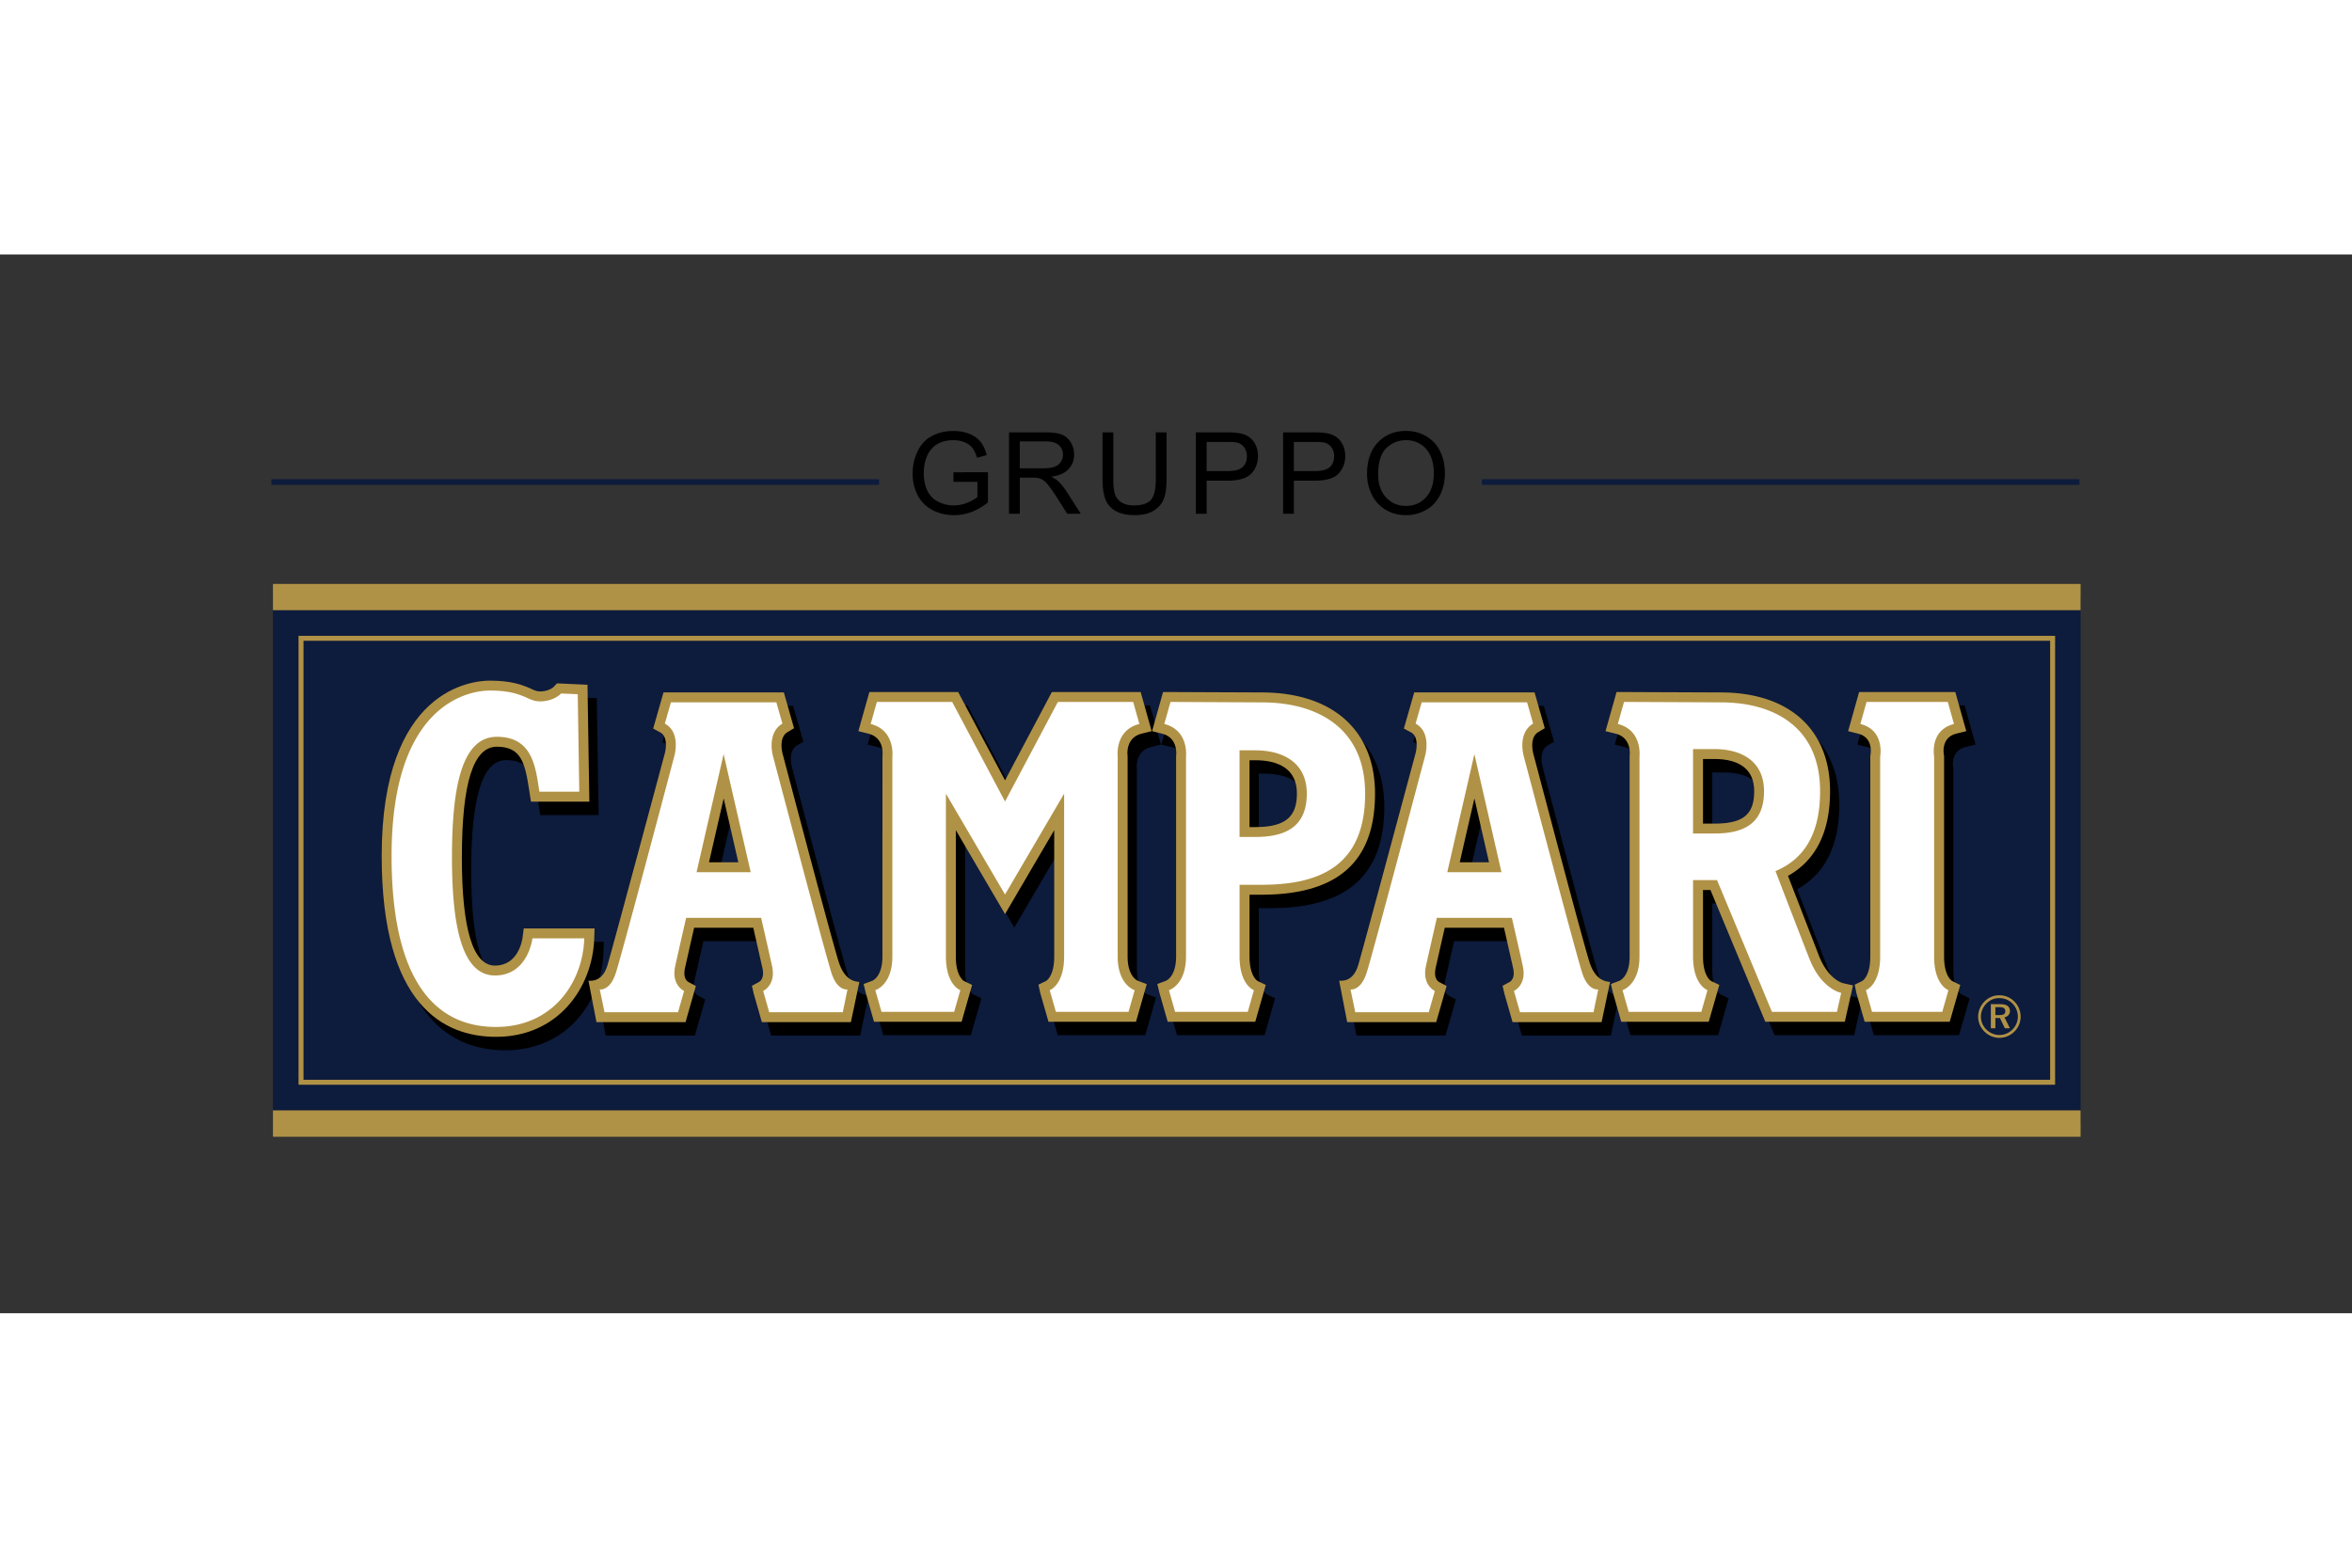
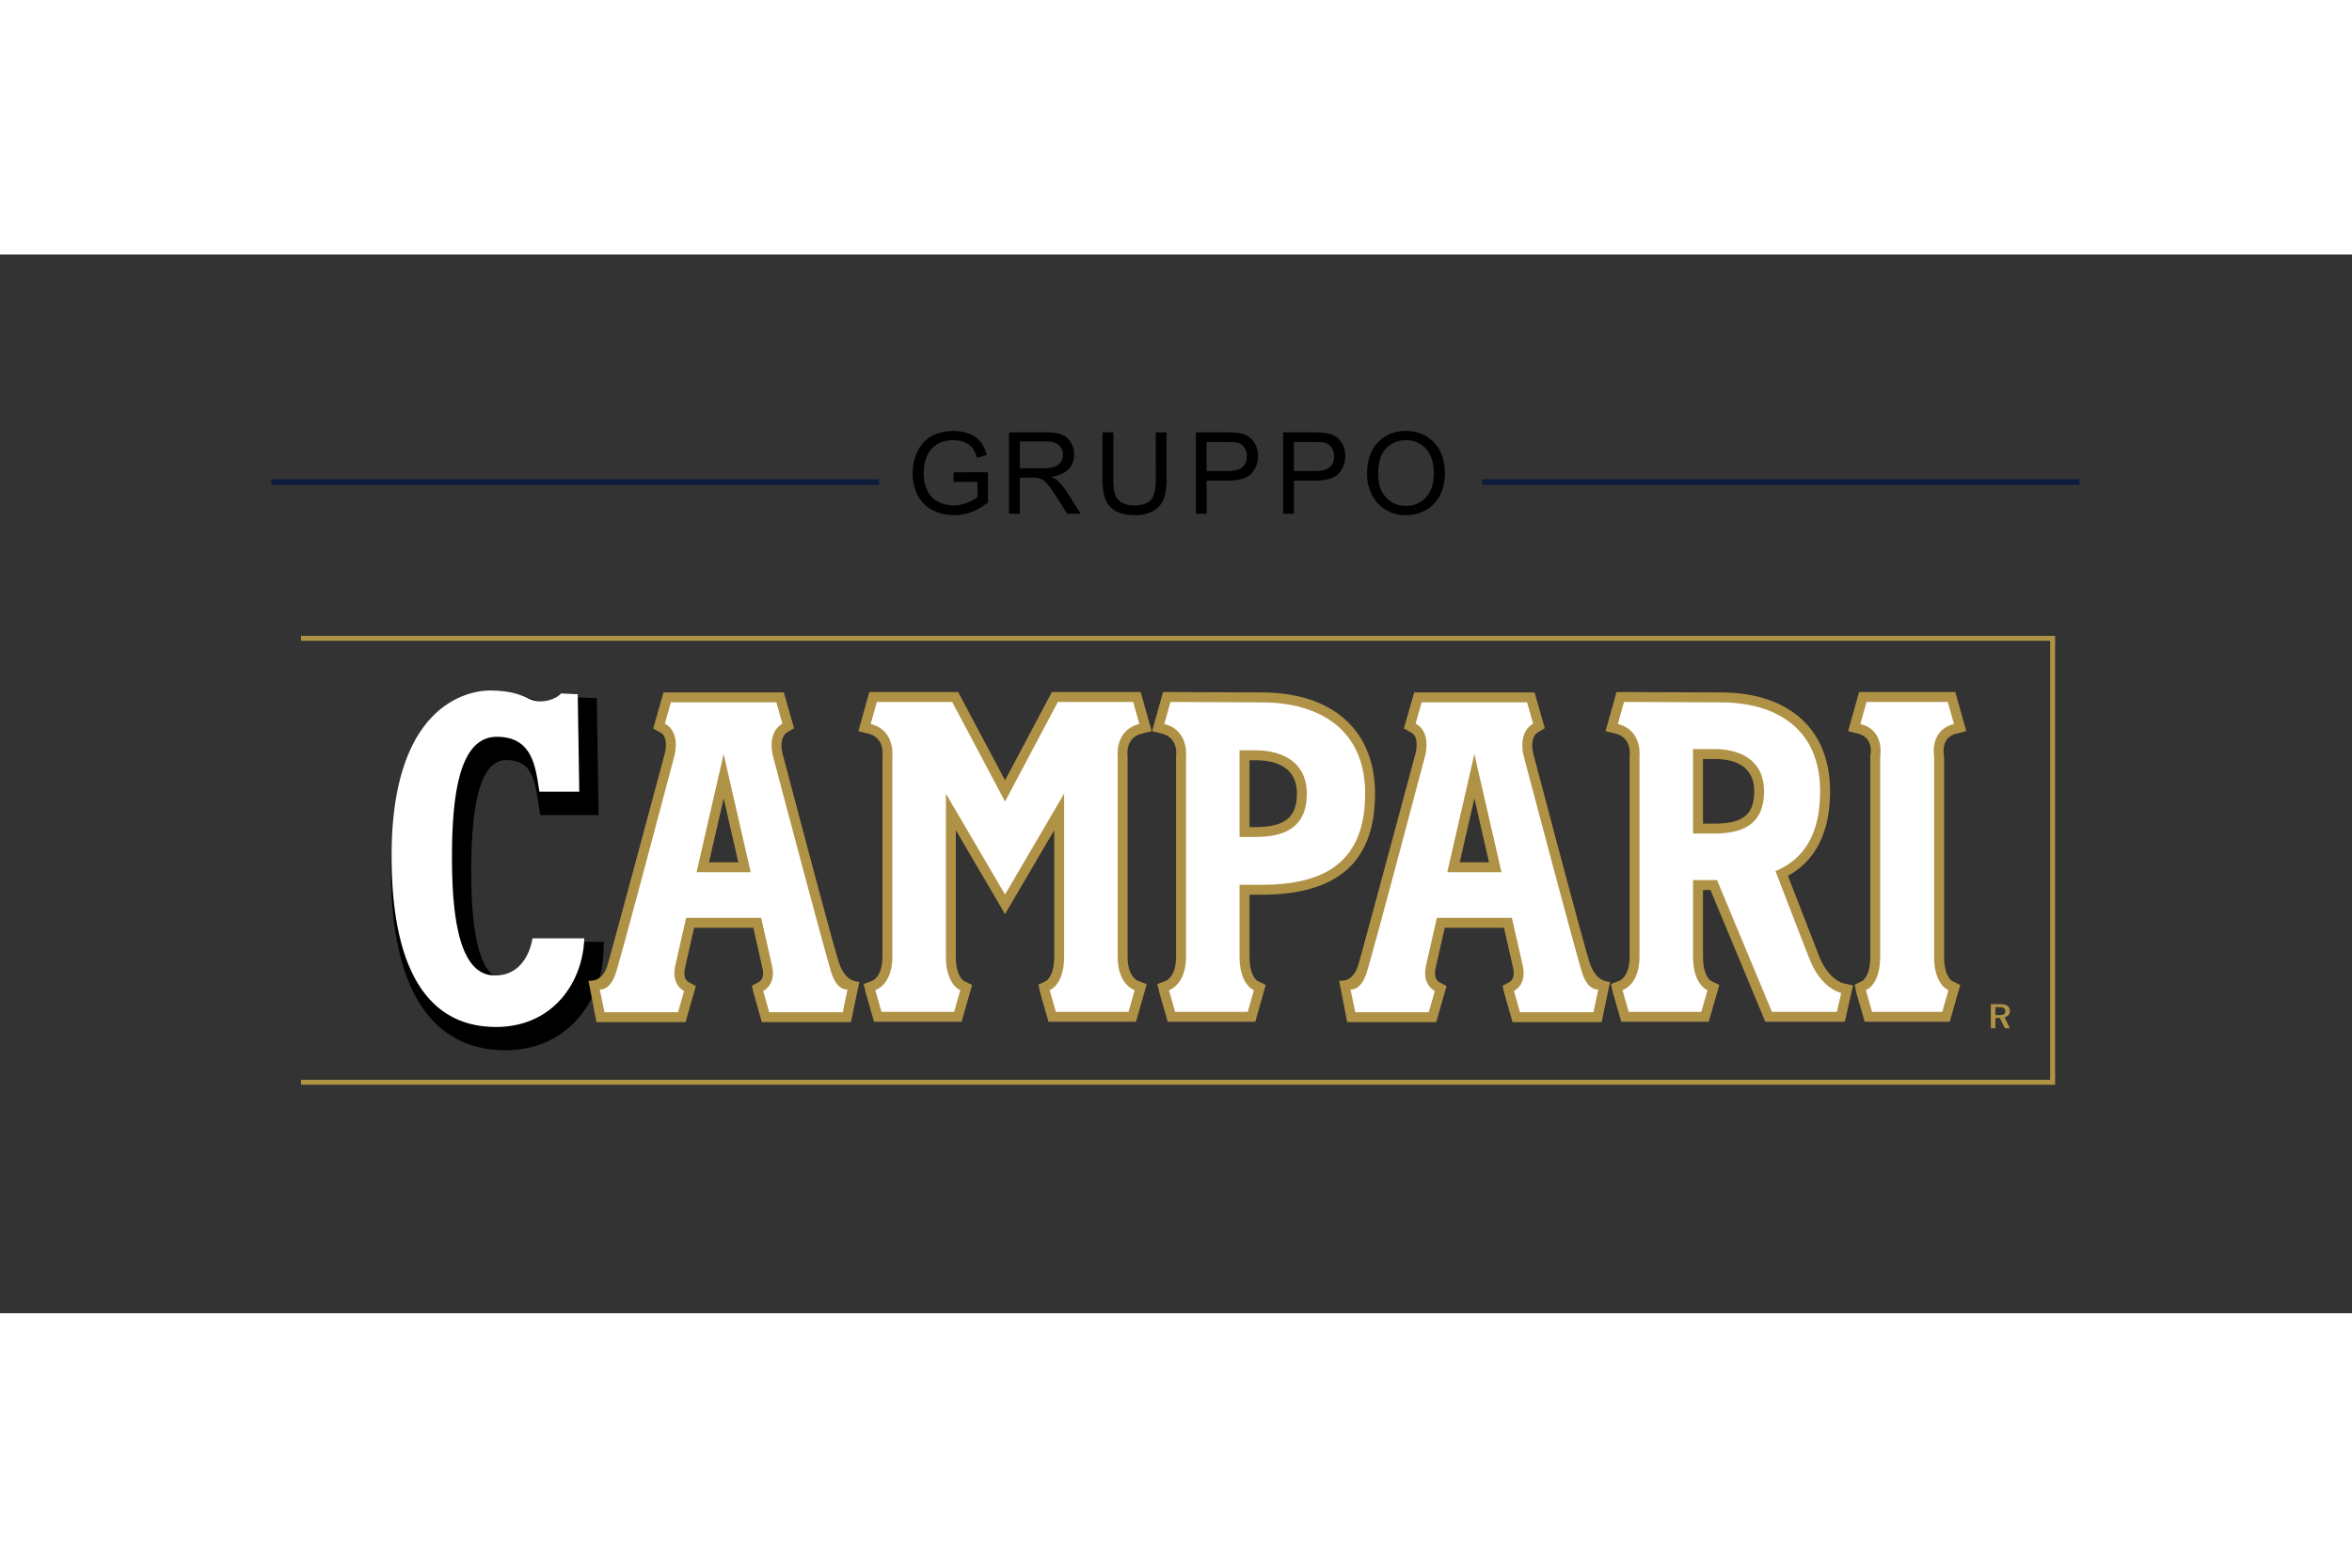
<svg xmlns="http://www.w3.org/2000/svg" height="800" width="1200" version="1.0" viewBox="-18.611 -12.104 161.299 72.624">
  <rect x="-18.611" y="-12.104" width="161.299" height="72.624" fill="#333333" stroke="none" />
-   <path d="M.107 11.456h123.969v35.99H.107z" fill="#0d1b3c" />
-   <path d="M.107 48.416h123.969v-1.812H.107zm0-36.119h123.969v-1.801H.107z" fill="#b09246" />
-   <path d="M2.033 44.677h120.124V14.225H2.033z" fill="none" stroke="#b09246" stroke-width=".34" />
+   <path d="M2.033 44.677h120.124V14.225H2.033" fill="none" stroke="#b09246" stroke-width=".34" />
  <path d="M22.801 35.046h-4.86l-.072.598c-.026.2-.29 1.949-1.901 1.949-1.504 0-2.265-2.494-2.265-7.412 0-5.116.784-7.603 2.397-7.603 1.671 0 1.926 1.114 2.206 2.928l.131.844h4.005l-.126-8.016-2.091-.099-.229.244c-.009.007-.215.221-.685.296-.389.062-.611-.045-.846-.159l-.261-.113-.086-.035c-.351-.135-1.08-.419-2.495-.419-1.24 0-7.421.579-7.421 12.024 0 10.256 4.268 12.41 7.845 12.41 4.266 0 6.615-3.388 6.73-6.734l.025-.703" />
-   <path d="M39.58 37.446c-.416-1.208-3.849-14.256-3.886-14.394-.007-.024-.296-1.09.343-1.474l.445-.266-.7-2.454h-8.254l-.706 2.48.48.256c.623.335.321 1.434.318 1.444-.04.151-3.565 13.287-3.928 14.516-.318 1.077-.99 1.095-1.31 1.077l.55 2.841h6.11l.706-2.476-.507-.274c-.054-.029-.282-.176-.282-.611 0-.095.013-.206.039-.334 0 0 .46-2.034.63-2.779h4.06c.168.745.627 2.779.627 2.779.026.128.037.239.037.334 0 .435-.226.583-.281.611l-.481.26.125.536.556 1.954h6.109l.58-2.754c-.282-.035-.973-.087-1.379-1.274zm-8.93-6.938c.185-.806.545-2.37 1.005-4.383.461 2.013.819 3.576 1.002 4.383H30.65m84.698 6.465V23.196l-.01-.064c-.031-.198-.154-1.198.859-1.45l.675-.169-.752-2.681H109.52l-.755 2.681.681.169c1.009.253.885 1.252.855 1.45l-.007.058-.003.065v13.719c0 1.387-.559 1.676-.562 1.681l-.509.25.11.562.569 1.98h5.838l.725-2.522-.554-.27c-.003-.005-.56-.294-.56-1.681m-55.02-15.291l.679-.169-.755-2.681h-6.088s-2.379 4.484-3.216 6.056c-.833-1.573-3.212-6.056-3.212-6.056h-6.09l-.752 2.681.679.169c1.045.263.998 1.292.976 1.496l-.004.035v13.76c0 1.384-.674 1.653-.703 1.663l-.586.221.146.61.565 1.98h6.006l.721-2.526-.552-.269c-.005-.003-.565-.291-.565-1.679v-8.669a56391.604 56391.604 0 013.371 5.758s2.176-3.715 3.374-5.756v8.668c0 1.387-.559 1.676-.566 1.679l-.507.253.113.562.566 1.98H59.93l.74-2.58-.611-.231c-.028-.01-.703-.279-.703-1.663v-13.755l-.005-.04c-.019-.204-.072-1.234.976-1.496m7.386 15.291V32.732h.823c5.242 0 7.785-2.268 7.785-6.938 0-4.343-2.913-6.936-7.785-6.936h.001l-6.754-.029-.142.497-.609 2.186.674.169c1.051.263 1.001 1.292.976 1.496l-.001.035v13.76c0 1.384-.67 1.653-.704 1.663l-.586.221.144.61.571 1.98h6.006l.718-2.526-.554-.269c-.004-.003-.562-.291-.562-1.679zm0-13.467h.379c1.309 0 2.874.4 2.874 2.294 0 1.63-.834 2.295-2.874 2.295h-.379v-4.589m39.039 13.377s-1.75-4.515-2.11-5.446c1.91-1.061 2.882-3.004 2.882-5.801 0-4.245-2.809-6.777-7.504-6.777l-7.13-.029-.146.497-.613 2.186.68.169c1.048.263.996 1.292.974 1.496l-.001.035v13.76c0 1.384-.674 1.653-.701 1.663l-.588.221.144.61.568 1.98h6.008l.72-2.526-.554-.269c-.006-.003-.566-.291-.566-1.679V32.412h.514c.312.759 3.759 9.035 3.759 9.035h5.46l.56-2.493-.682-.154c-.041-.007-1.02-.247-1.673-1.917zm-7.156-9.026h-.781v-4.433h.781c1.244 0 2.732.384 2.732 2.214 0 1.597-.767 2.219-2.732 2.219m-8.535 9.589c-.414-1.208-3.85-14.256-3.881-14.394-.01-.024-.3-1.09.34-1.474l.444-.266-.7-2.454h-8.252l-.705 2.48.479.256c.624.335.32 1.434.316 1.444-.037.151-3.565 13.287-3.925 14.516-.32 1.077-.99 1.095-1.31 1.077l.547 2.841H80.52l.711-2.476-.51-.274c-.054-.029-.282-.176-.282-.611 0-.095.014-.206.04-.334 0 0 .463-2.034.63-2.779h4.06c.166.745.627 2.779.627 2.779.029.128.039.239.039.334 0 .435-.226.583-.282.611l-.48.26.126.536.557 1.954h6.107l.58-2.754c-.285-.035-.973-.087-1.383-1.274zm-8.928-6.938c.188-.806.545-2.37 1.005-4.383.46 2.013.82 3.576 1.005 4.383h-2.01" />
  <path d="M119.224 39.69c-.065-.328-.403-.372-.681-.372h-.623v1.656h.311v-.706h.31l.34.706h.347l-.372-.751c.259-.045.417-.275.367-.532zm-.73.38h-.263v-.546h.251c.199 0 .412.02.431.26.021.261-.224.286-.42.286" fill="#b09246" />
-   <path d="M118.505 38.711c-.796-.02-1.455.682-1.458 1.462-.004.809.696 1.485 1.502 1.458.802-.028 1.444-.701 1.413-1.508-.03-.782-.665-1.417-1.458-1.413zm-.011 2.725c-.685-.006-1.258-.58-1.255-1.262 0-.677.576-1.289 1.266-1.269.713-.003 1.27.574 1.27 1.28-.006.691-.593 1.261-1.281 1.251m-96.33-7.31h-4.857l-.076.6c-.026.199-.287 1.948-1.9 1.948-1.504 0-2.266-2.494-2.266-7.414 0-5.115.785-7.599 2.4-7.599 1.669 0 1.925 1.109 2.206 2.924l.131.845.58-.001h3.425l-.128-8.018-2.089-.096-.23.242c-.009.009-.216.223-.686.296-.389.061-.613-.045-.846-.158l-.261-.115-.087-.034c-.35-.135-1.079-.417-2.493-.417-1.239 0-7.421.579-7.421 12.024 0 10.255 4.266 12.409 7.845 12.409 4.265 0 6.614-3.388 6.73-6.732l.024-.704" fill="#b09246" />
  <path d="M38.941 36.526c-.414-1.209-3.848-14.258-3.884-14.394-.006-.024-.297-1.09.34-1.472l.448-.268-.7-2.456h-8.254l-.708 2.48.48.259c.623.335.321 1.434.318 1.442-.039.151-3.565 13.289-3.926 14.514-.32 1.081-.99 1.099-1.31 1.081l.549 2.842h6.109l.708-2.479-.507-.273c-.055-.03-.281-.177-.281-.61 0-.098.01-.207.039-.336 0 0 .46-2.034.629-2.777h4.059c.17.744.629 2.777.629 2.777.028.129.04.24.04.336 0 .432-.23.58-.284.61l-.481.26.125.537.557 1.954h6.107l.58-2.755c-.284-.035-.971-.087-1.38-1.274zm-8.928-6.938c.184-.807.542-2.37 1.005-4.381.46 2.011.819 3.574 1.004 4.381h-2.009m85.543-8.825l.679-.169-.752-2.684h-6.598l-.752 2.684.677.169c1.006.253.89 1.251.858 1.448l-.014.059v13.781c0 1.39-.555 1.68-.561 1.685l-.51.249.115.564.569 1.979H115.1l.723-2.524-.55-.268c-.004-.005-.56-.295-.56-1.685v-13.775l-.015-.065c-.031-.196-.147-1.195.859-1.448m-55.869 0l.68-.169-.752-2.684h-6.09s-2.377 4.485-3.211 6.058a12881.55 12881.55 0 01-3.216-6.058h-6.089l-.754 2.684.679.169c1.046.261.996 1.291.975 1.495l-.003.035-.001 13.758c0 1.386-.671 1.655-.701 1.667l-.588.22.146.61.566 1.979h6.006l.721-2.527-.552-.265c-.005-.004-.565-.294-.565-1.684v-8.665l3.375 5.756s2.175-3.714 3.373-5.754v8.662c0 1.39-.562 1.68-.568 1.684l-.512.247.119.566.568 1.979h6.001l.738-2.58-.61-.229c-.03-.013-.703-.281-.703-1.667V22.299l-.005-.041c-.021-.204-.071-1.234.974-1.495m7.391 15.287V31.812h.82c5.241 0 7.787-2.268 7.787-6.935 0-4.345-2.91-6.939-7.787-6.939h.003l-6.754-.029-.138.497-.614 2.188.676.169c1.048.261.995 1.291.979 1.495l-.007.035v13.758c0 1.386-.675 1.655-.701 1.667l-.586.22.146.61.565 1.979h6.006l.719-2.527-.55-.265c-.007-.004-.564-.294-.564-1.684zm0-13.461h.378c1.31 0 2.871.395 2.871 2.29 0 1.63-.833 2.295-2.871 2.295h-.378v-4.585m39.038 13.374s-1.752-4.515-2.109-5.445c1.906-1.062 2.885-3.005 2.885-5.803 0-4.244-2.806-6.777-7.509-6.777l-7.136-.029-.136.497-.618 2.188.685.169c1.041.261.994 1.291.973 1.495l-.005.035v13.758c0 1.386-.674 1.655-.703 1.667l-.58.22.141.61.566 1.979h6.001l.726-2.527-.555-.265c-.005-.004-.564-.294-.564-1.684V31.492h.512c.315.761 3.761 9.035 3.761 9.035h5.452l.562-2.493-.676-.152c-.044-.01-1.024-.249-1.676-1.919zm-7.154-9.026H98.18v-4.433h.782c1.244 0 2.728.384 2.728 2.215 0 1.596-.765 2.217-2.728 2.217m-8.537 9.589c-.416-1.209-3.846-14.258-3.885-14.394-.004-.024-.296-1.09.34-1.472l.449-.268-.701-2.456H78.375l-.709 2.48.484.259c.624.335.319 1.434.316 1.442-.041.151-3.566 13.289-3.928 14.514-.323 1.081-.99 1.099-1.31 1.081l.55 2.842h6.105l.713-2.479-.511-.273c-.055-.03-.28-.177-.28-.61 0-.098.009-.207.035-.336 0 0 .46-2.034.63-2.777h4.06c.174.744.63 2.777.63 2.777.026.129.04.24.04.336 0 .432-.23.58-.286.61l-.48.26.126.537.559 1.954h6.107l.58-2.755c-.286-.035-.973-.087-1.381-1.274zm-8.926-6.938c.182-.807.54-2.37 1.004-4.381a2251.944 2251.944 0 001.002 4.381h-2.006" fill="#b09246" />
  <path d="M15.33 37.352c-2.283 0-2.945-3.449-2.945-8.092 0-4.646.61-8.279 3.079-8.279 2.467 0 2.654 2.095 2.917 3.766h2.734l-.105-6.686-1.143-.052s-.331.398-1.086.516c-.759.119-1.155-.199-1.448-.305-.291-.105-.915-.412-2.348-.412-1.435 0-6.742.89-6.742 11.346 0 10.454 4.46 11.729 7.166 11.729 3.849 0 5.945-3 6.051-6.076h-3.558s-.291 2.546-2.574 2.546m23.086-.159c-.411-1.248-4.015-14.889-4.015-14.889s-.459-1.564.646-2.228l-.415-1.459h-7.23l-.416 1.459c1.126.605.65 2.228.65 2.228s-3.605 13.641-4.016 14.889c-.41 1.249-1.096 1.115-1.096 1.115l.324 1.566h5.041l.417-1.461s-.891-.396-.61-1.698c.072-.347.364-1.626.749-3.316h5.145c.386 1.69.675 2.969.751 3.316.279 1.301-.613 1.698-.613 1.698l.416 1.461h5.044l.323-1.566s-.686.134-1.095-1.115zm-9.255-6.925a5343.855 5343.855 0 011.857-8.101c.391 1.712 1.157 5.045 1.856 8.101h-3.714M89.9 37.193c-.411-1.248-4.015-14.889-4.015-14.889s-.459-1.564.645-2.228l-.415-1.459h-7.228l-.416 1.459c1.123.605.647 2.228.647 2.228s-3.606 13.641-4.013 14.889c-.414 1.249-1.097 1.115-1.097 1.115l.324 1.566h5.04l.417-1.461s-.887-.396-.611-1.698c.074-.347.365-1.626.75-3.316h5.144c.39 1.69.68 2.969.752 3.316.279 1.301-.61 1.698-.61 1.698l.417 1.461h5.039l.325-1.566s-.685.134-1.096-1.115zm-9.258-6.925c.7-3.056 1.468-6.389 1.86-8.101.39 1.712 1.159 5.045 1.856 8.101h-3.716m33.389 5.782V22.333s-.336-1.805 1.36-2.231l-.424-1.512h-5.57l-.424 1.512c1.7.426 1.357 2.231 1.357 2.231v13.717c0 1.966-.979 2.31-.979 2.31l.421 1.488h4.815l.425-1.488s-.983-.344-.983-2.31M59.525 20.102l-.422-1.512h-5.166l-3.623 6.83-3.625-6.83h-5.165L41.1 20.102c1.698.426 1.486 2.231 1.486 2.231v13.717c0 1.966-1.169 2.31-1.169 2.31l.426 1.488h4.98l.424-1.488s-.988-.344-.988-2.31V24.883l4.054 6.915 4.053-6.915v11.168c0 1.966-.989 2.31-.989 2.31l.425 1.488h4.98l.422-1.488s-1.165-.344-1.165-2.31V22.333s-.215-1.805 1.485-2.231m8.374-1.482l-6.236-.03-.427 1.512c1.701.426 1.49 2.231 1.49 2.231v13.717c0 1.966-1.17 2.31-1.17 2.31l.422 1.488h4.984l.421-1.488s-.984-.344-.984-2.31V31.132h1.5c3.926 0 7.111-1.242 7.111-6.255 0-4.44-3.185-6.258-7.111-6.258zm-.443 9.232h-1.058v-5.944h1.058c1.958 0 3.554.863 3.554 2.971 0 2.382-1.596 2.973-3.554 2.973m38.025 8.36c-.619-1.57-1.781-4.596-2.33-6.019 1.843-.775 3.061-2.395 3.061-5.478 0-4.327-3.061-6.096-6.829-6.096l-6.617-.03-.425 1.512c1.699.426 1.485 2.231 1.485 2.231v13.717c0 1.966-1.166 2.31-1.166 2.31l.426 1.488h4.979l.424-1.488s-.99-.344-.99-2.31v-5.237h1.645l3.765 9.035h4.459l.29-1.301s-1.354-.239-2.176-2.335zm-6.519-8.598h-1.464v-5.79h1.464c1.877 0 3.405.841 3.405 2.895 0 2.32-1.528 2.895-3.405 2.895" fill="#fff" />
  <path d="M46.777 3.493v-.655l2.365-.004v2.072c-.363.289-.738.507-1.124.653-.386.146-.782.219-1.188.219-.548 0-1.047-.117-1.495-.352-.448-.235-.786-.575-1.015-1.019-.229-.444-.343-.941-.343-1.489 0-.543.114-1.05.341-1.522.227-.471.554-.821.981-1.049.427-.229.918-.343 1.474-.343.404 0 .769.065 1.095.196.326.131.582.313.767.546.185.234.326.538.423.914l-.666.183c-.084-.284-.188-.508-.312-.67-.124-.163-.302-.293-.533-.39-.231-.098-.487-.147-.769-.147-.338 0-.63.051-.876.154-.246.103-.445.238-.596.406a1.934 1.934 0 00-.352.552c-.142.345-.213.72-.213 1.123 0 .498.086.914.257 1.249.171.335.421.584.748.746a2.317 2.317 0 001.044.244c.32 0 .632-.062.937-.185.305-.123.536-.255.693-.394V3.493zm3.81 2.19V.099h2.476c.498 0 .876.05 1.135.15.259.1.466.277.621.531.155.254.232.534.232.842 0 .396-.128.73-.385 1.002-.257.272-.652.444-1.188.518.196.094.344.187.446.278.216.198.42.446.613.743l.971 1.52h-.929l-.739-1.162c-.216-.335-.394-.592-.533-.769-.14-.178-.265-.302-.375-.373-.111-.071-.223-.121-.337-.148-.084-.018-.221-.027-.411-.027h-.857v2.479zm.739-3.119h1.588c.338 0 .602-.035.792-.105.191-.07.335-.181.434-.335.099-.154.148-.321.148-.501 0-.264-.096-.481-.287-.651-.192-.17-.494-.255-.908-.255h-1.767zM60.652.099h.739v3.226c0 .561-.064 1.007-.19 1.337-.127.33-.356.599-.688.805-.331.207-.766.31-1.304.31-.523 0-.951-.09-1.284-.27-.333-.18-.57-.441-.712-.783-.142-.342-.213-.808-.213-1.4V.099h.739v3.222c0 .485.045.842.135 1.072.09.23.245.407.465.531.22.124.488.187.805.187.543 0 .931-.123 1.162-.369.231-.246.347-.72.347-1.421zm2.748 5.583V.099h2.106c.371 0 .654.018.849.053.274.046.504.133.689.261.185.128.335.308.448.539.113.231.17.485.17.762 0 .475-.151.877-.453 1.205-.302.329-.848.493-1.638.493h-1.432v2.27zm.739-2.929h1.443c.477 0 .816-.089 1.017-.267.201-.178.301-.428.301-.75 0-.234-.059-.433-.177-.6S66.449.861 66.256.807c-.124-.033-.354-.05-.689-.05h-1.428zm5.244 2.929V.099h2.106c.371 0 .654.018.849.053.274.046.504.133.689.261.185.128.335.308.448.539.113.231.17.485.17.762 0 .475-.151.877-.453 1.205-.302.329-.848.493-1.638.493h-1.432v2.27zm.739-2.929h1.443c.477 0 .816-.089 1.017-.267.201-.178.301-.428.301-.75 0-.234-.059-.433-.177-.6s-.274-.276-.467-.33c-.124-.033-.354-.05-.689-.05H70.121zm5.019.209c0-.927.249-1.652.746-2.177C76.384.262 77.026 0 77.814 0c.515 0 .98.123 1.394.369.414.246.729.59.946 1.03.217.441.326.94.326 1.499 0 .566-.114 1.073-.343 1.52-.229.447-.552.785-.971 1.015-.419.23-.871.345-1.356.345-.526 0-.995-.127-1.409-.381-.414-.254-.727-.601-.941-1.04-.213-.439-.32-.904-.32-1.394zm.762.011c0 .673.181 1.203.543 1.59.362.387.816.581 1.362.581.556 0 1.014-.196 1.373-.587.359-.391.539-.946.539-1.664 0-.454-.077-.851-.23-1.19-.154-.339-.378-.602-.674-.788s-.628-.28-.996-.28c-.523 0-.973.18-1.35.539-.377.359-.566.959-.566 1.8z" />
  <path d="M83.016 3.507h40.98M0 3.507h41.674" fill="none" stroke="#0d1b3c" stroke-width=".383" />
</svg>